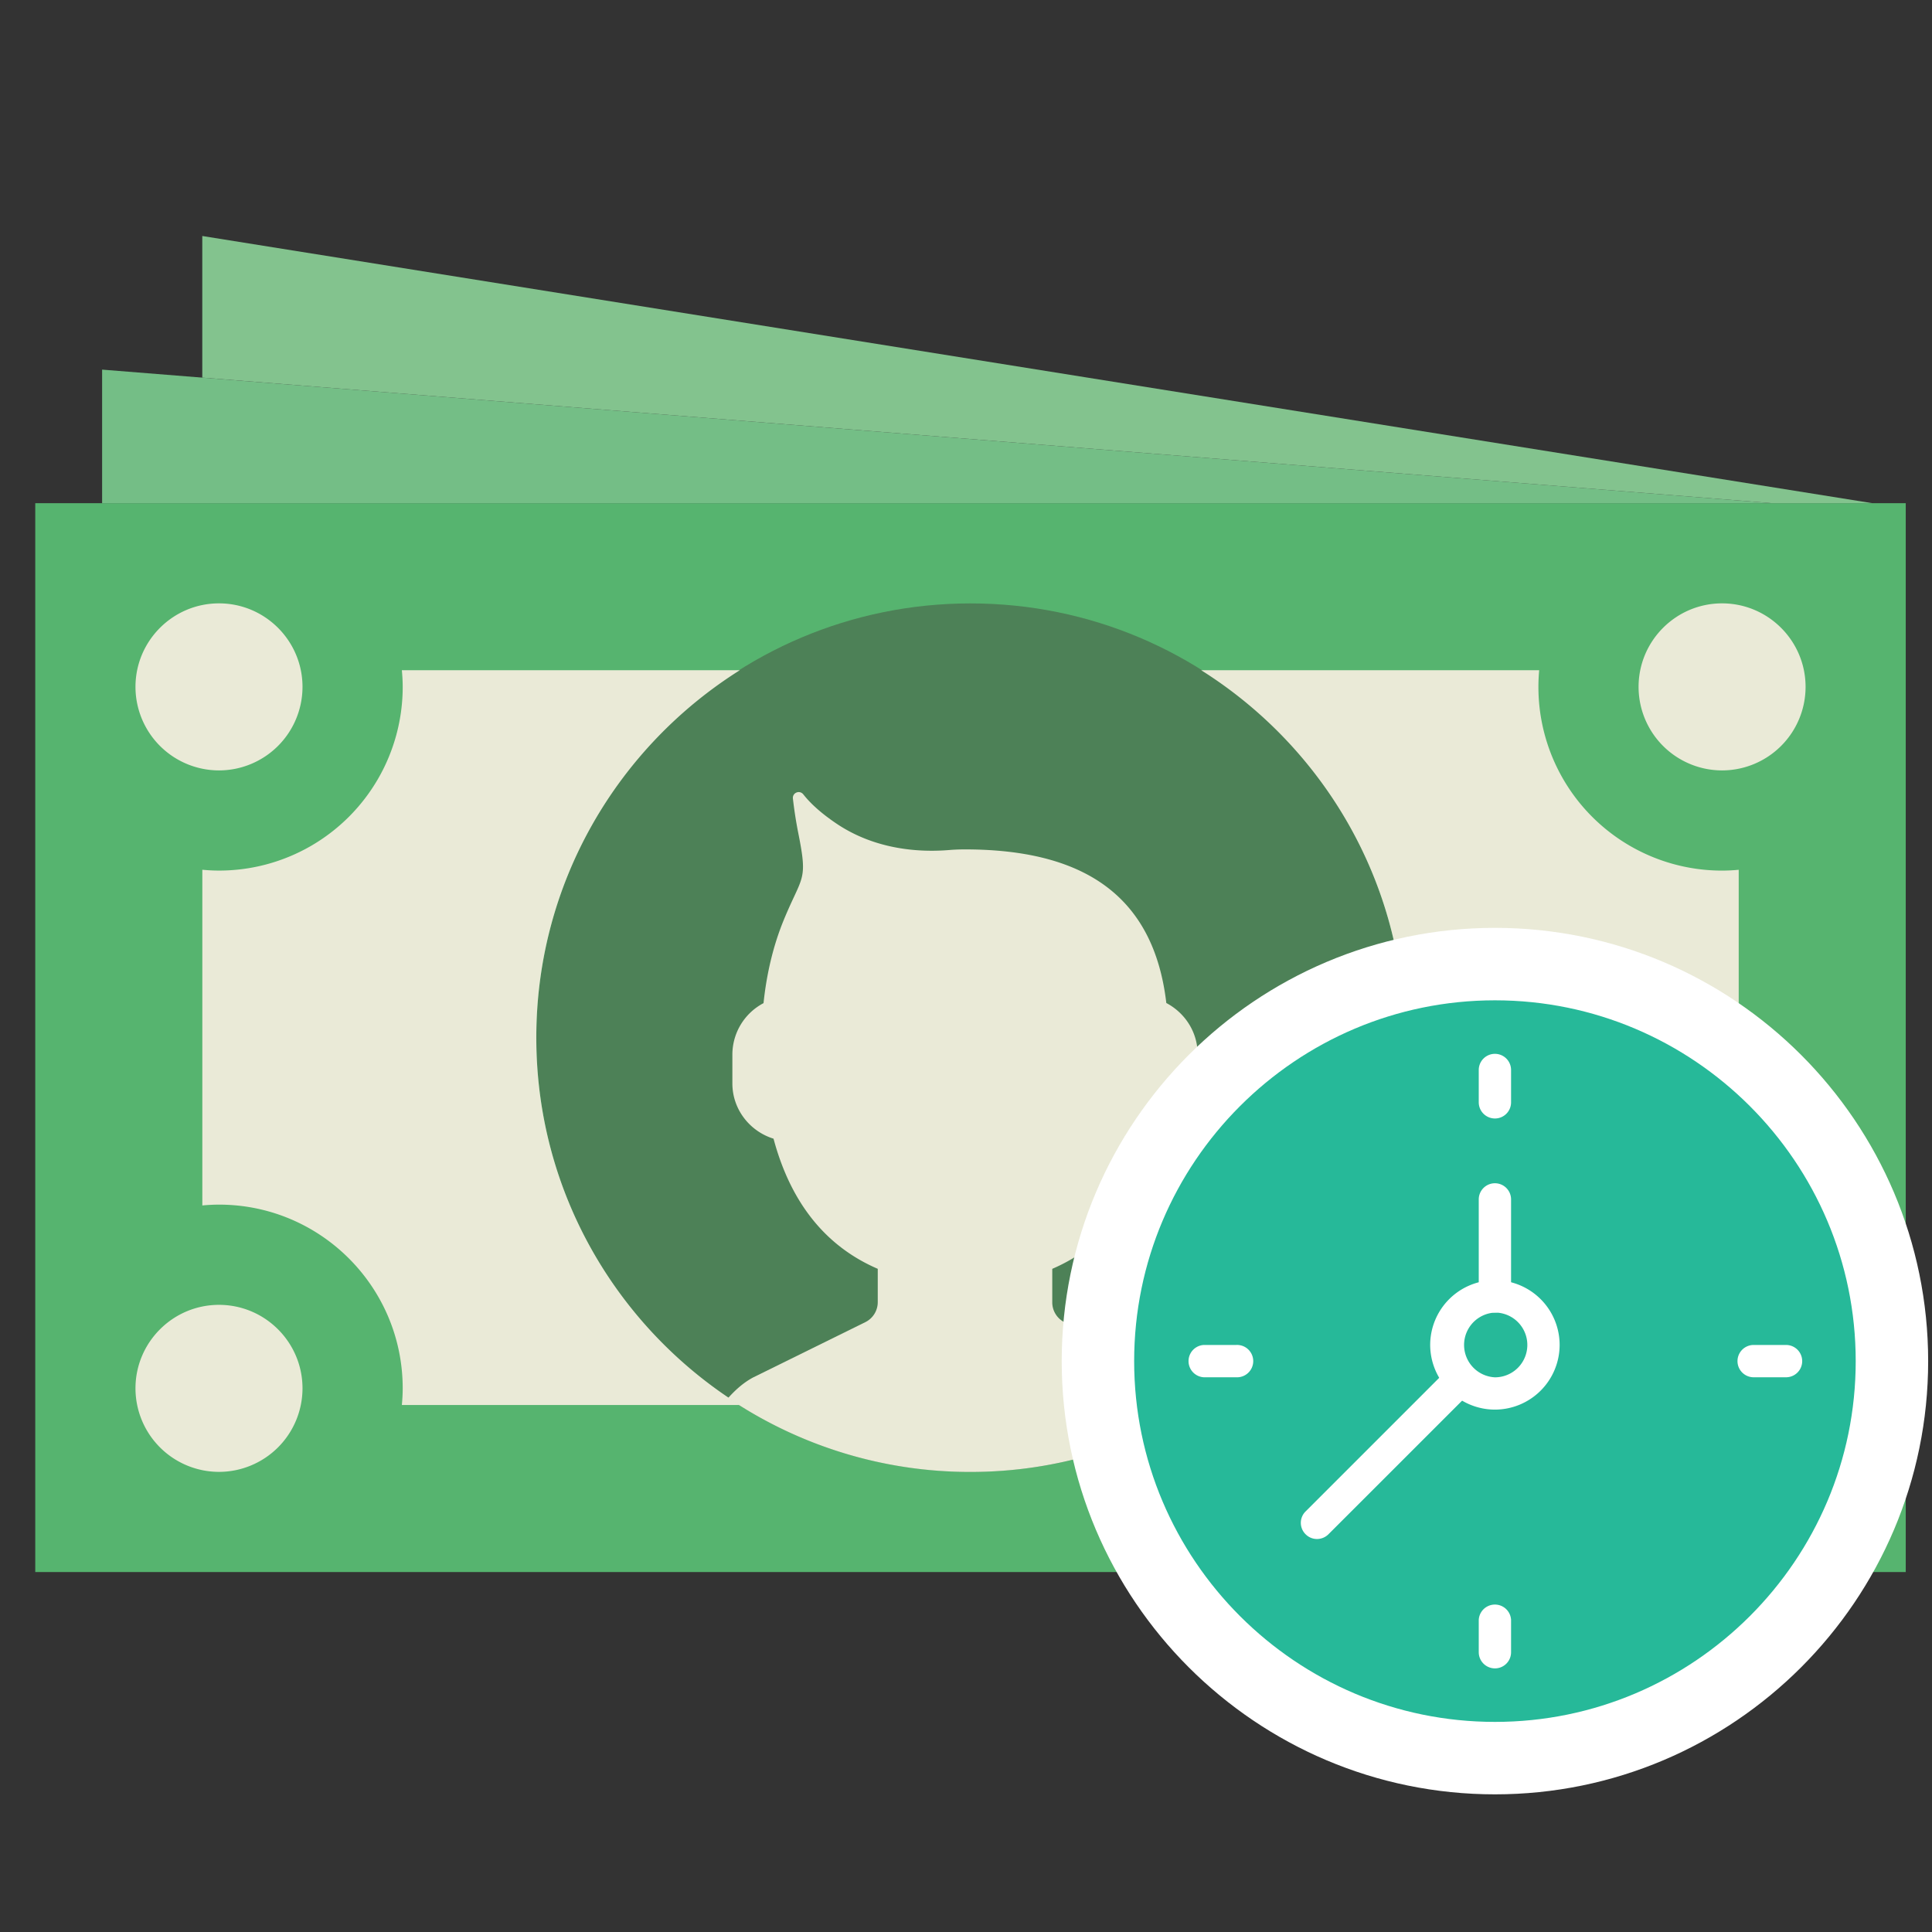
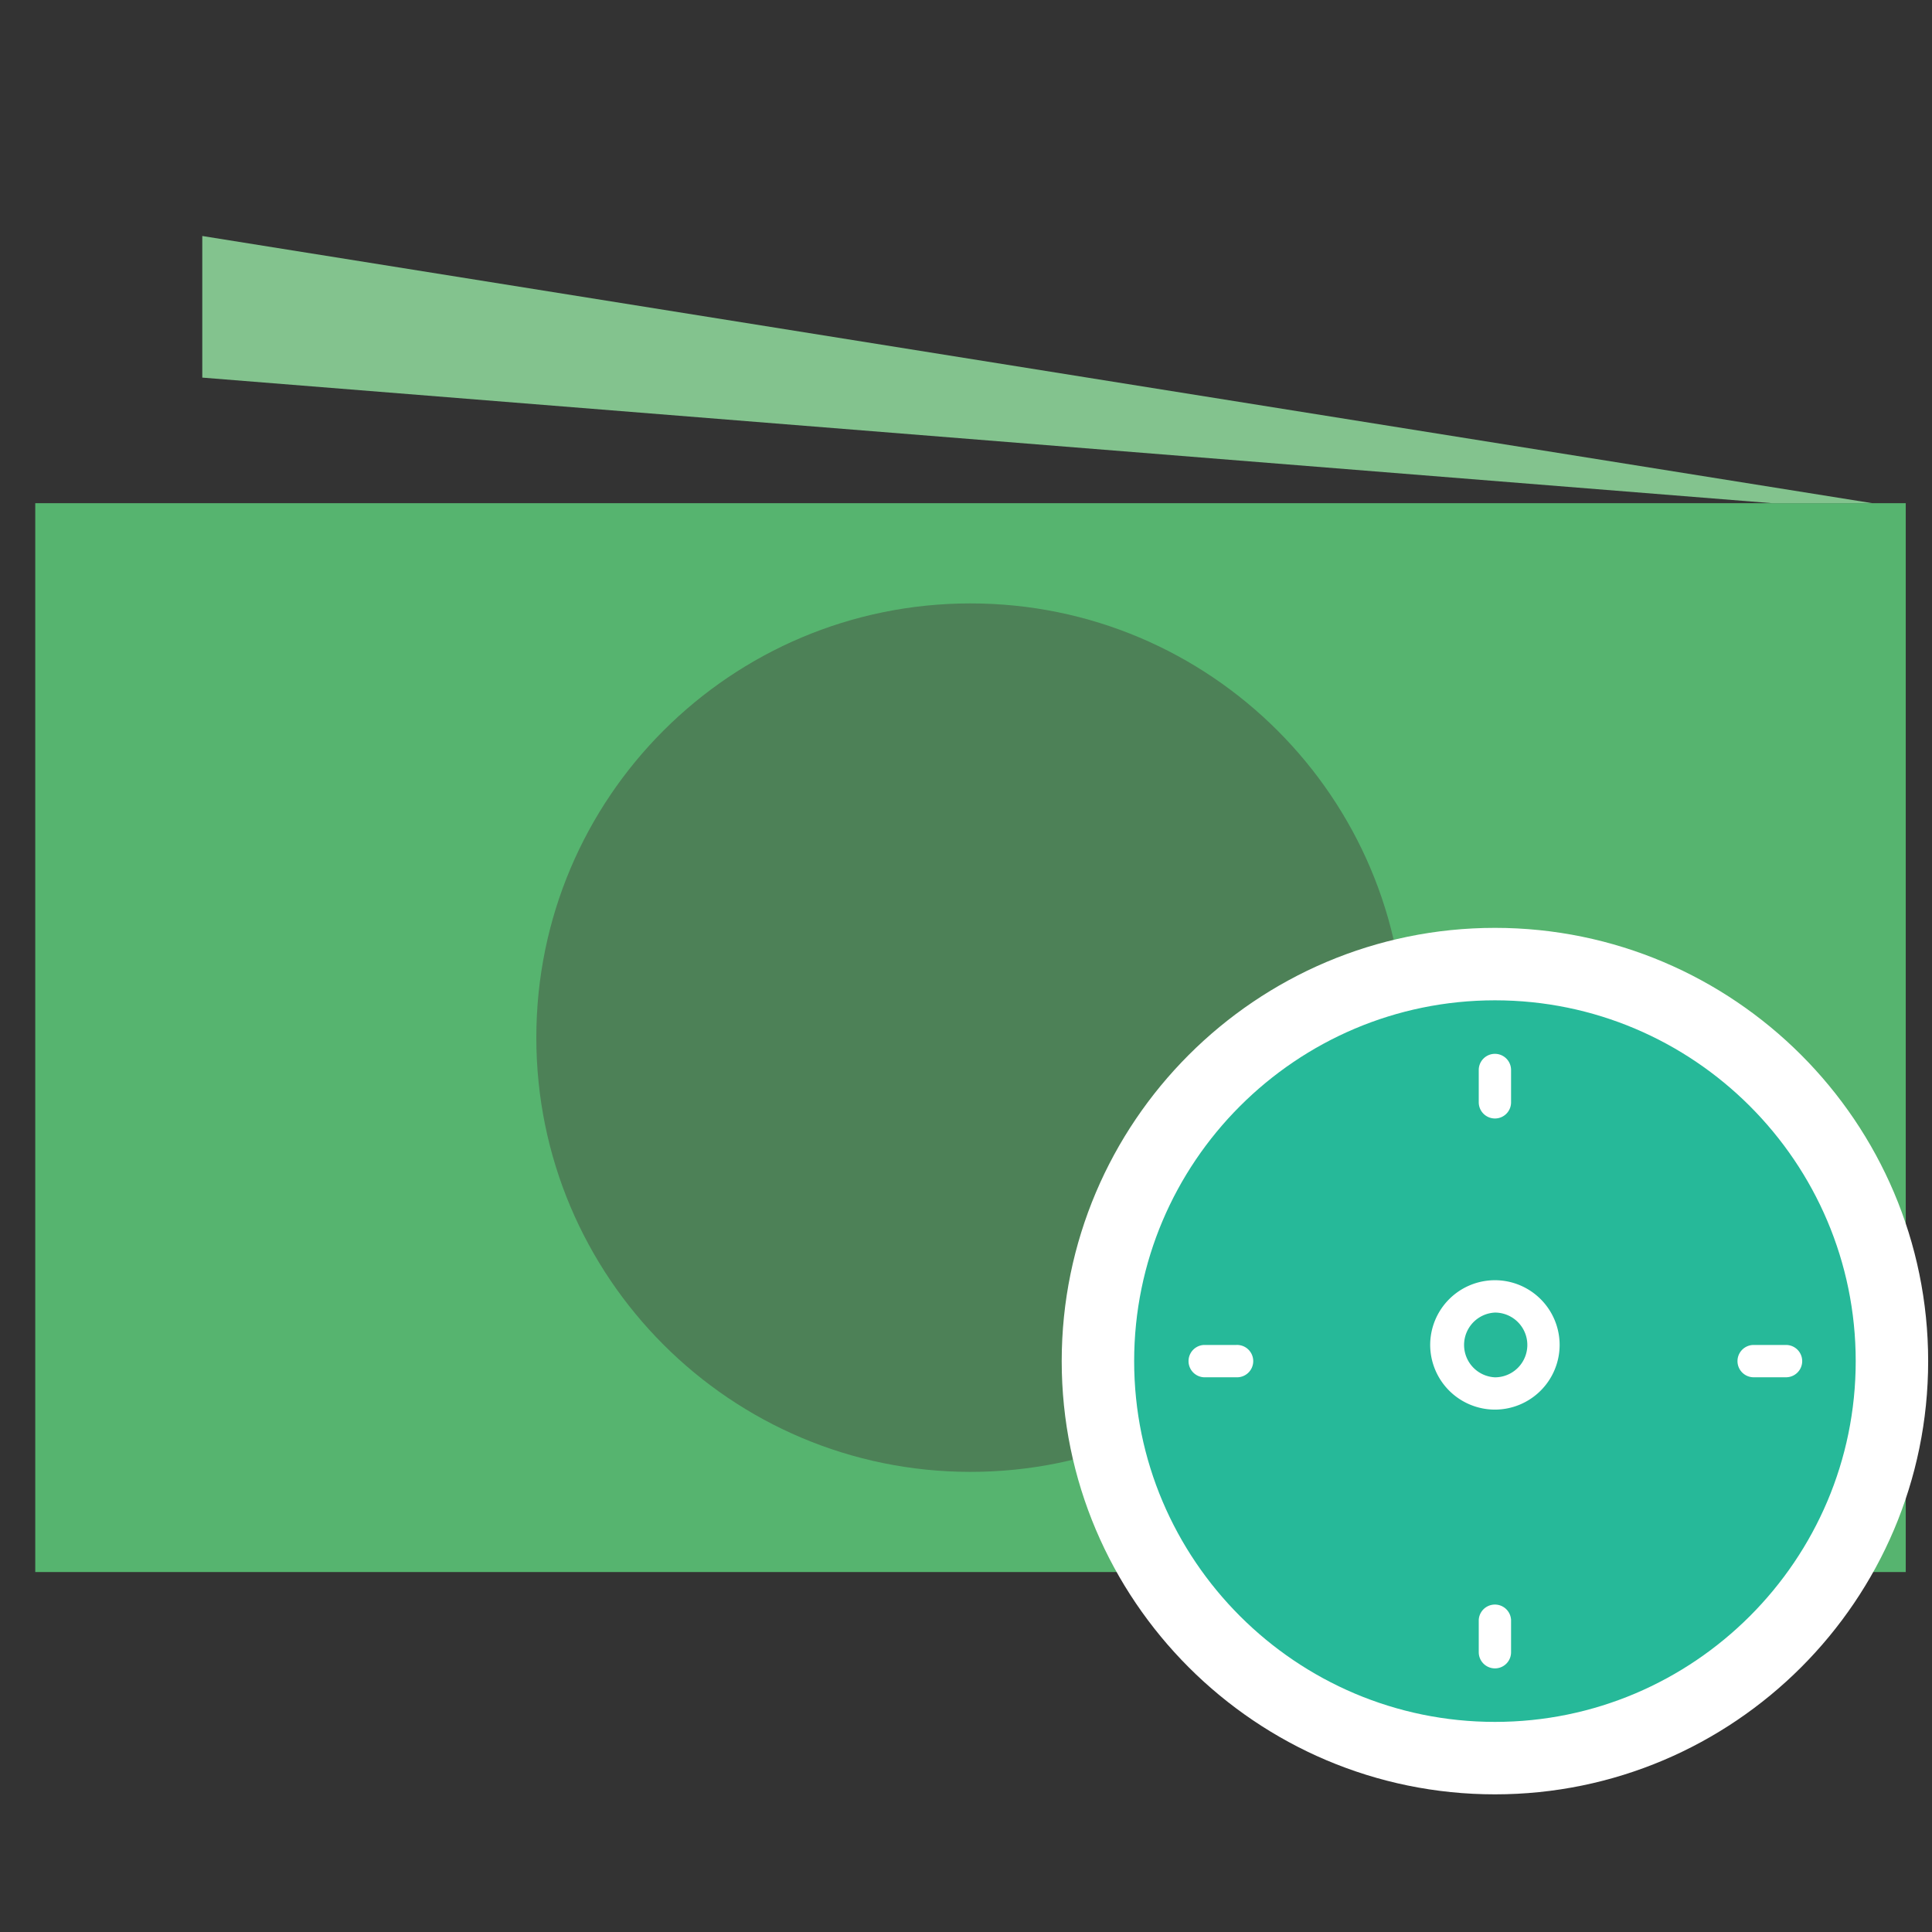
<svg xmlns="http://www.w3.org/2000/svg" width="80" height="80" viewBox="0 0 80 80">
  <rect x="0" y="0" width="80" height="80" fill="#333333" stroke="none" />
  <path fill="#56B46F" d="M1.46 20.836h77.453v44.259H1.46z" />
-   <path fill="#74BE86" d="M73.381 20.836H4.228v-5.531z" />
  <path fill="#4D8157" d="M58.167 42.965c0 9.933-8.05 17.982-17.98 17.982s-17.979-8.05-17.979-17.982c0-9.929 8.049-17.979 17.979-17.979s17.98 8.05 17.98 17.979" />
-   <path fill="#EAEAD7" d="M30.635 58.179c-5.057-3.18-8.428-8.798-8.428-15.214 0-6.417 3.371-12.031 8.428-15.213H16.64c.021.228.035.458.035.691a7.606 7.606 0 0 1-7.607 7.606c-.233 0-.463-.013-.69-.034v13.9a7.5 7.5 0 0 1 .69-.034c4.2 0 7.607 3.405 7.607 7.607 0 .235-.014.465-.035.69h13.995zM71.307 36.05a7.604 7.604 0 0 1-7.573-8.297H49.739c5.057 3.182 8.428 8.797 8.428 15.212 0 6.416-3.373 12.034-8.428 15.214h13.995a7.518 7.518 0 0 1-.034-.69 7.607 7.607 0 0 1 7.608-7.607c.233 0 .463.014.688.034v-13.9a7.41 7.41 0 0 1-.689.034M9.068 31.901a3.462 3.462 0 0 1-3.458-3.459c0-1.907 1.551-3.458 3.458-3.458s3.458 1.551 3.458 3.458a3.462 3.462 0 0 1-3.458 3.459m62.239 0a3.461 3.461 0 0 1-3.457-3.459c0-1.907 1.55-3.458 3.457-3.458s3.458 1.551 3.458 3.458a3.461 3.461 0 0 1-3.458 3.459M9.068 60.947a3.462 3.462 0 0 1-3.458-3.459c0-1.906 1.551-3.457 3.458-3.457s3.458 1.551 3.458 3.457a3.462 3.462 0 0 1-3.458 3.459m62.239 0a3.462 3.462 0 0 1-3.457-3.459c0-1.906 1.55-3.457 3.457-3.457s3.458 1.551 3.458 3.457a3.462 3.462 0 0 1-3.458 3.459" />
  <path fill="#83C38E" d="M8.376 9.772v5.864l65.005 5.2h4.15z" />
-   <path fill="#EAEAD7" d="M47.889 47.149a2.407 2.407 0 0 0 1.703-2.29v-1.203c0-.924-.53-1.72-1.297-2.123-.532-4.529-3.524-6.361-8.336-6.361-.227 0-.45.008-.67.027-1.636.13-3.289-.177-4.65-1.094-.566-.381-1.04-.785-1.375-1.211-.153-.194-.459-.07-.431.175.048.421.119.913.227 1.451.398 1.998.16 1.707-.614 3.593-.426 1.042-.702 2.201-.83 3.425a2.41 2.41 0 0 0-1.29 2.119v1.204c0 1.078.723 1.985 1.704 2.289.652 2.438 1.989 4.387 4.316 5.389v1.379c0 .353-.2.675-.516.83l-4.648 2.291c-.402.217-.734.517-1.03.848a17.89 17.89 0 0 0 10.035 3.063c3.58 0 6.907-1.058 9.705-2.861a3.915 3.915 0 0 0-1.281-1.018l-4.534-2.32a.921.921 0 0 1-.505-.822V52.54c2.329-1.005 3.664-2.952 4.317-5.391" />
  <path fill="#26B999" stroke="#FFF" stroke-width="3" stroke-miterlimit="10" d="M61.903 72.8c-9.064 0-16.44-7.376-16.44-16.438 0-9.065 7.376-16.441 16.44-16.441 9.061 0 16.438 7.376 16.438 16.441 0 9.062-7.377 16.438-16.438 16.438" />
  <path fill="#FFF" d="M61.903 46.314a.67.67 0 0 1-.671-.669v-1.339a.668.668 0 1 1 1.338 0v1.339a.667.667 0 0 1-.667.669m0 22.77a.67.67 0 0 1-.671-.669v-1.34a.67.67 0 0 1 1.338 0v1.34c0 .37-.298.669-.667.669M73.956 57.03h-1.341a.669.669 0 0 1 0-1.338h1.341a.668.668 0 1 1 0 1.338m-22.769 0h-1.339a.67.67 0 0 1 0-1.338h1.339a.67.67 0 1 1 0 1.338m10.716 1.339a2.684 2.684 0 0 1-2.682-2.679 2.682 2.682 0 0 1 2.682-2.679 2.681 2.681 0 0 1 2.678 2.679 2.683 2.683 0 0 1-2.678 2.679m0-4.018a1.342 1.342 0 0 0 0 2.681 1.34 1.34 0 0 0 0-2.681" />
-   <path fill="#FFF" d="M61.903 54.351a.668.668 0 0 1-.671-.668v-4.018a.669.669 0 1 1 1.338 0v4.018a.666.666 0 0 1-.667.668m-7.368 9.376a.662.662 0 0 1-.473-.197.663.663 0 0 1 0-.945l5.946-5.946a.667.667 0 0 1 .947 0 .669.669 0 0 1 0 .947l-5.946 5.944a.672.672 0 0 1-.474.197" />
</svg>